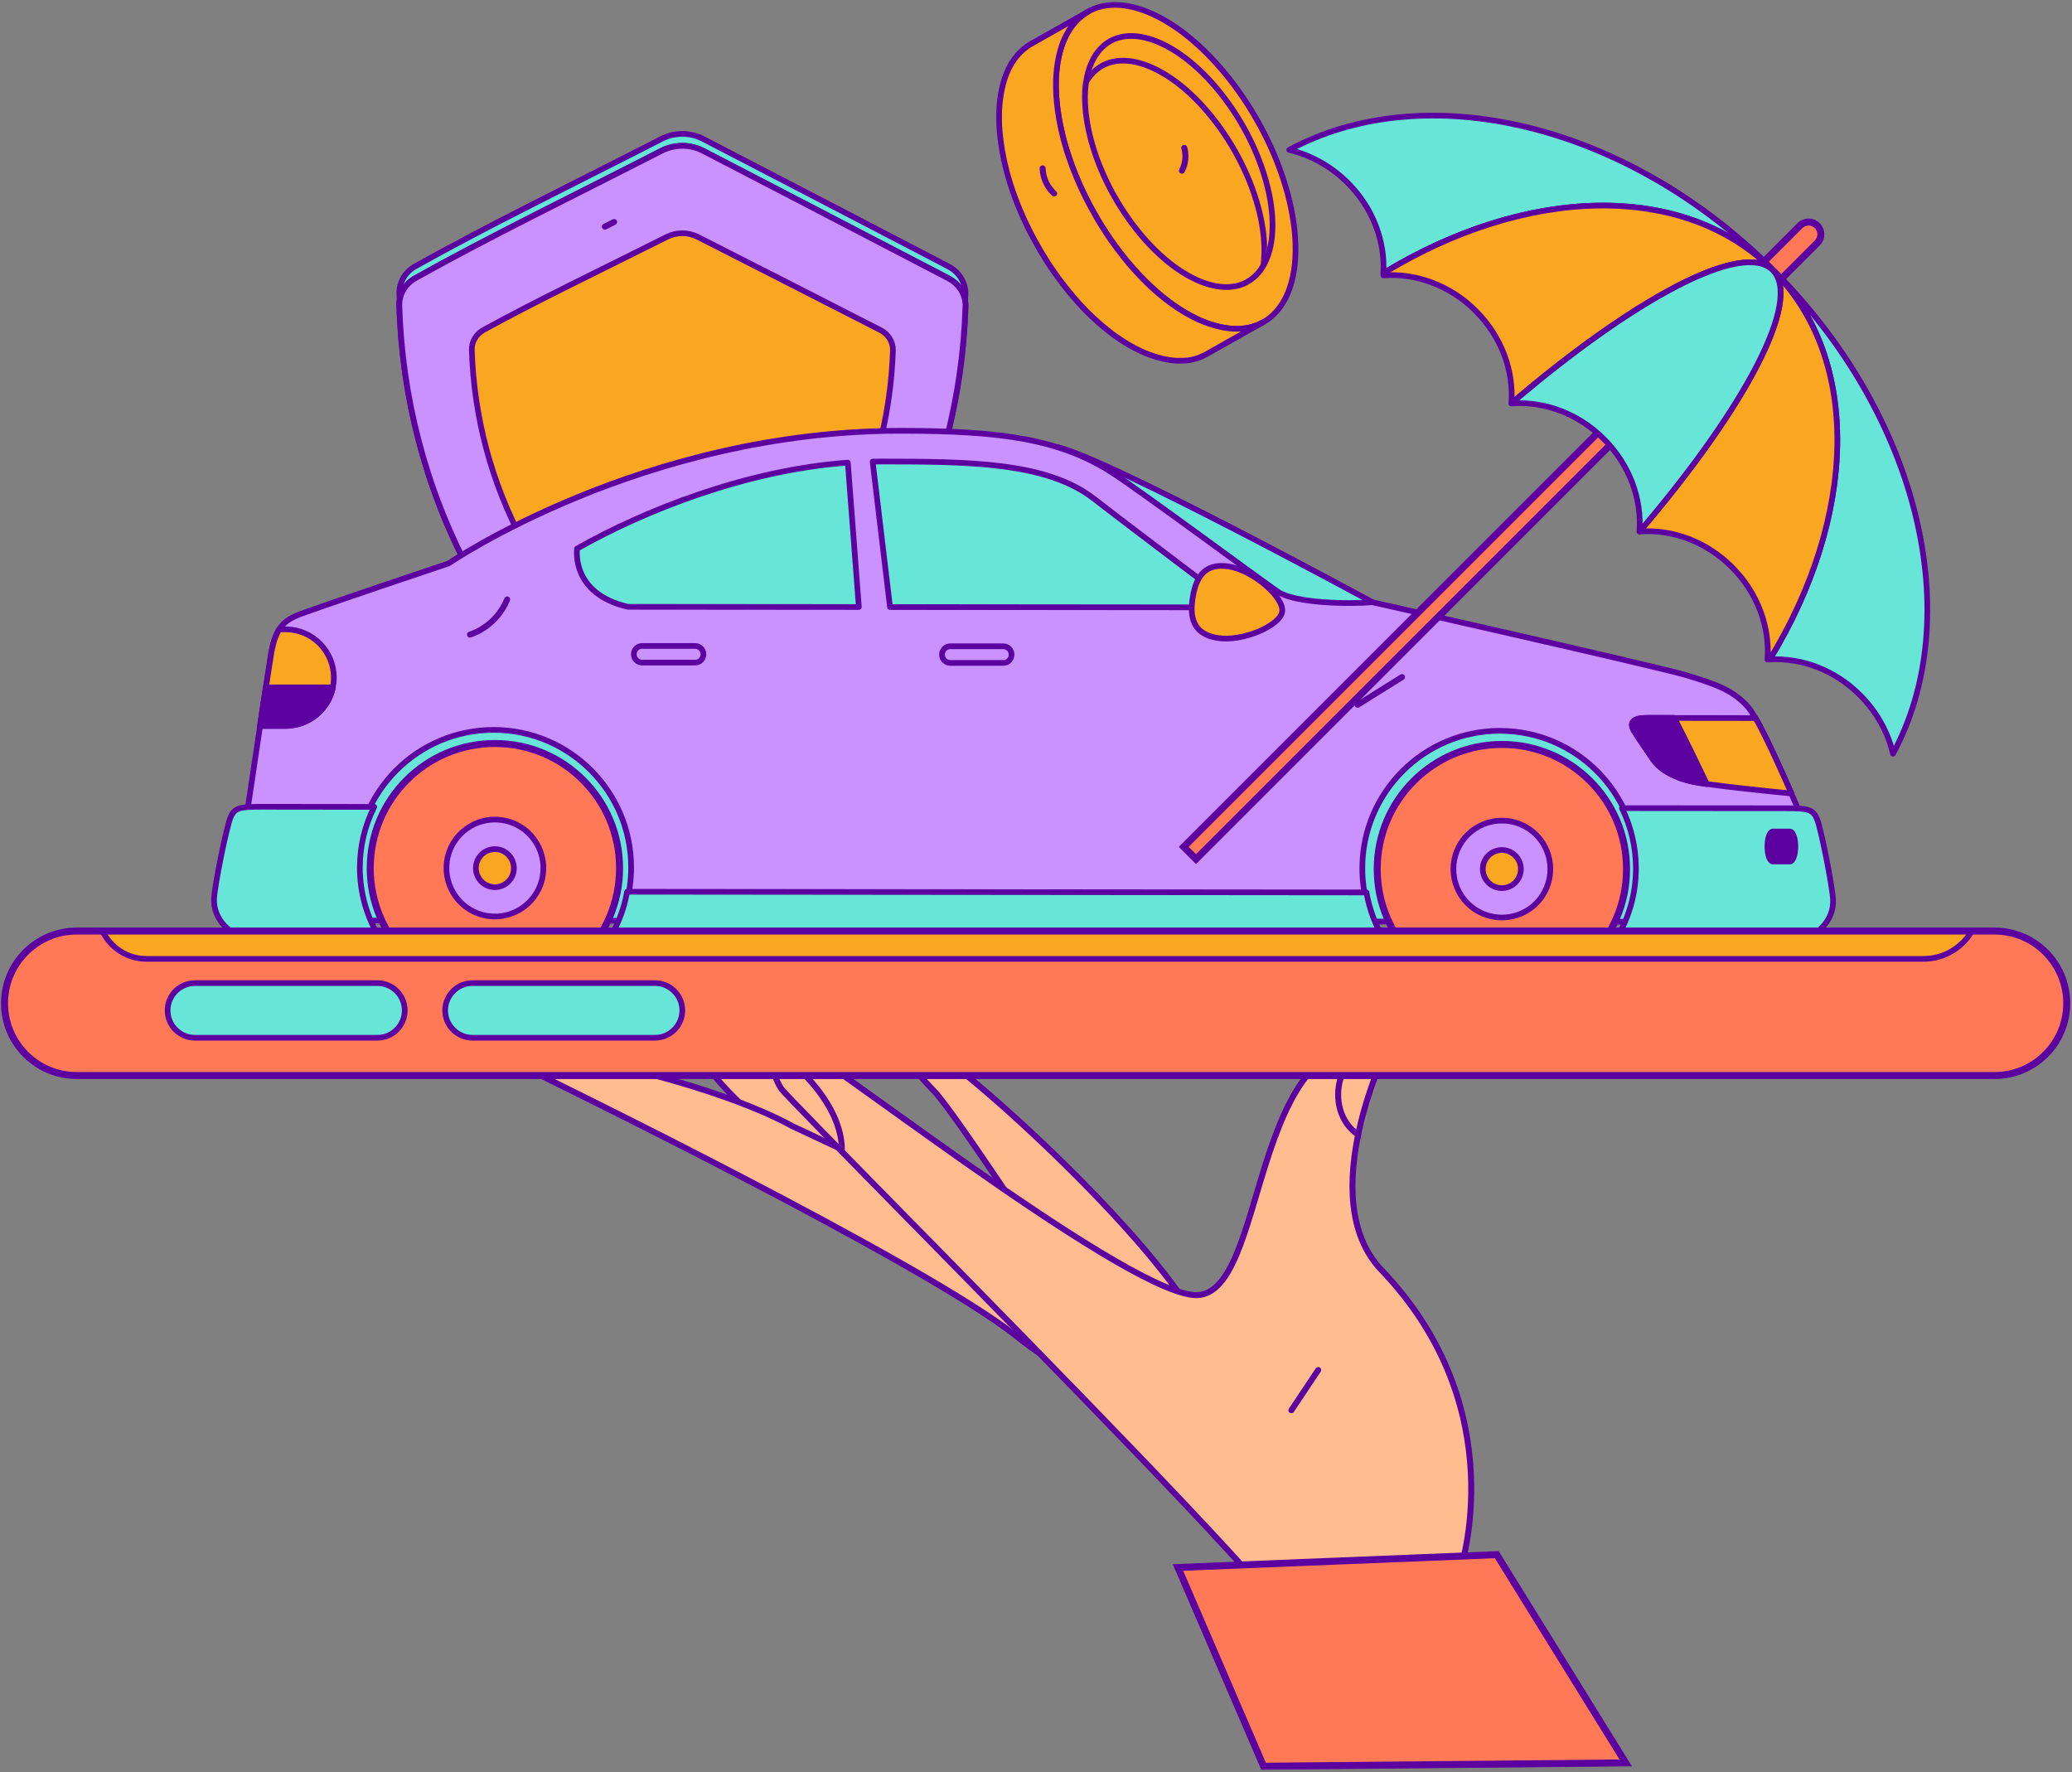
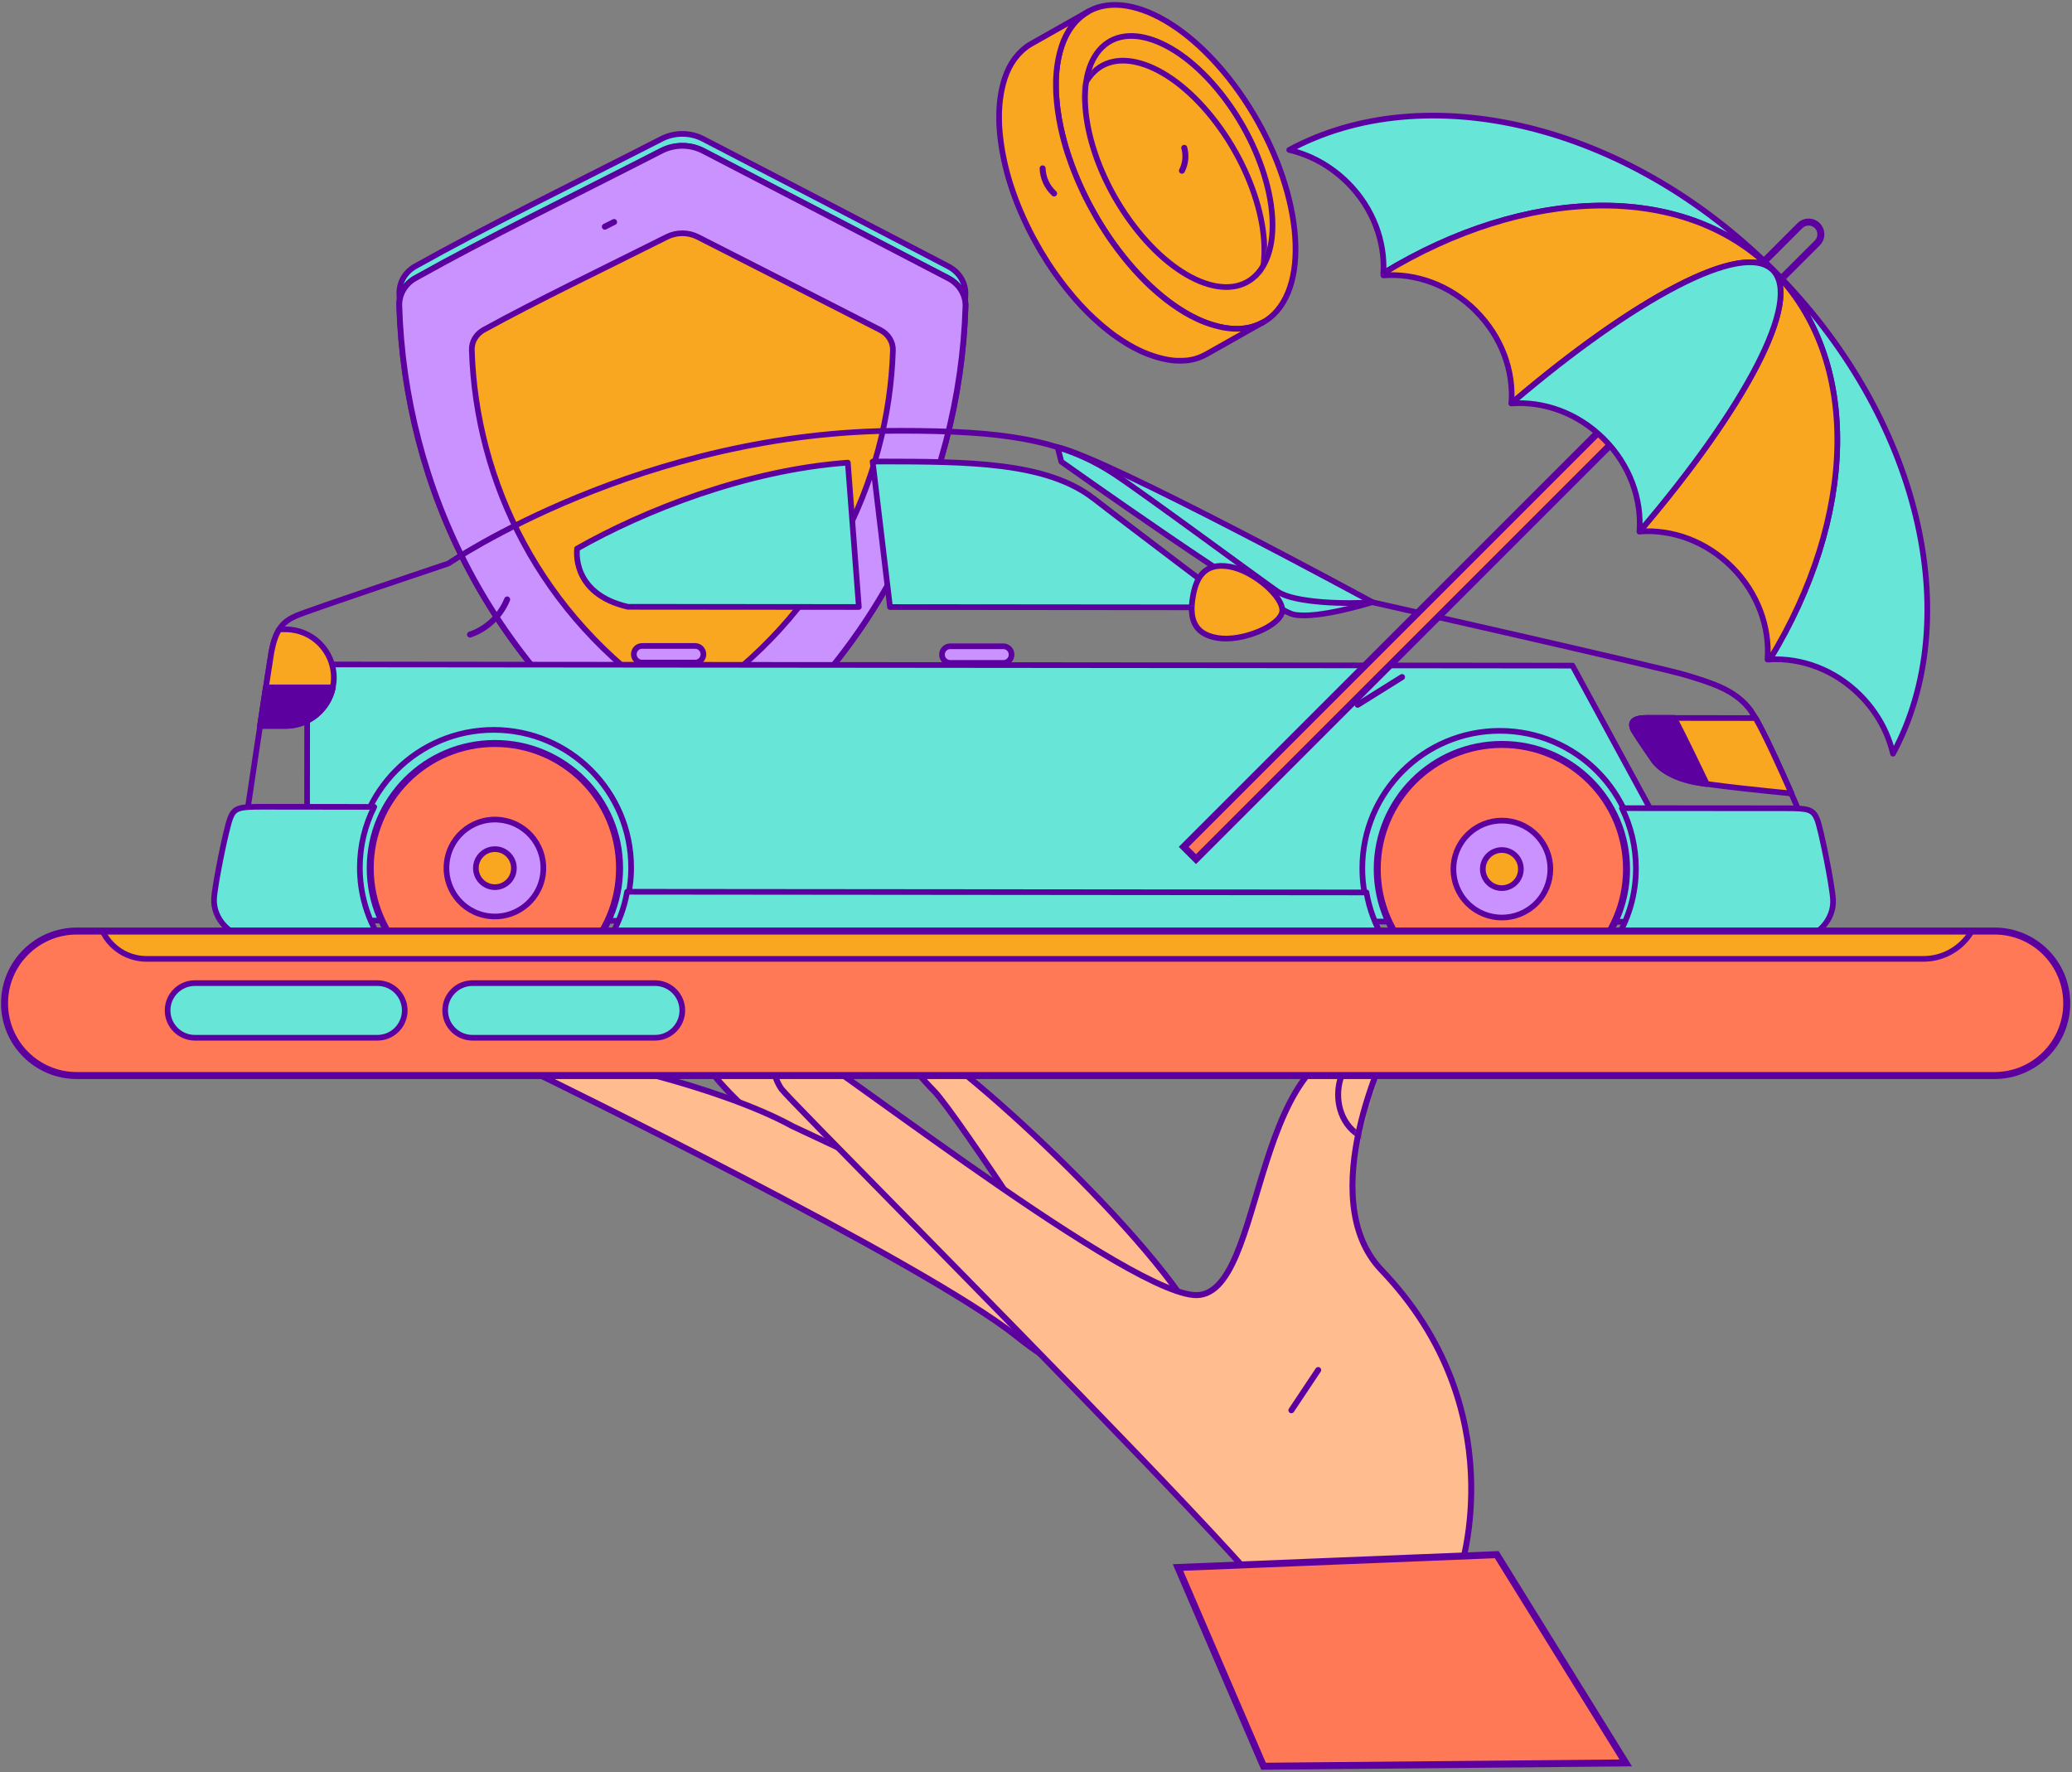
<svg xmlns="http://www.w3.org/2000/svg" width="463" height="396" viewBox="0 0 463 396" fill="none">
  <rect x="0" y="0" width="463" height="396" fill="#808080" stroke="none" />
  <g clip-path="url(#clip0_1180_9249)">
    <path d="M211.964 59.556C214.342 60.794 215.819 63.213 215.734 65.802C214.468 106.275 195.04 146.988 156.719 173.126C154.187 174.857 150.796 174.857 148.264 173.126C109.887 146.946 90.459 106.163 89.235 65.633C89.165 63.115 90.529 60.765 92.808 59.499C108.916 50.468 127.655 41.366 147.842 31.026C150.754 29.535 154.243 29.549 157.141 31.054C168.381 36.878 197.179 51.832 211.978 59.556H211.964Z" fill="#67E5D6" stroke="#5D00A0" stroke-width="1.266" stroke-linecap="round" stroke-linejoin="round" />
    <path d="M211.964 62.229C214.342 63.467 215.819 65.887 215.734 68.476C214.468 108.949 195.04 149.662 156.719 175.8C154.187 177.531 150.796 177.531 148.264 175.8C109.887 149.62 90.459 108.837 89.235 68.307C89.165 65.789 90.529 63.439 92.808 62.173C108.916 53.142 127.655 44.039 147.842 33.7C150.754 32.208 154.243 32.222 157.141 33.728C168.381 39.552 197.179 54.506 211.978 62.229H211.964Z" fill="white" />
    <path d="M211.964 62.229C214.342 63.467 215.819 65.887 215.734 68.476C214.468 108.949 195.04 149.662 156.719 175.8C154.187 177.531 150.796 177.531 148.264 175.8C109.887 149.62 90.459 108.837 89.235 68.307C89.165 65.789 90.529 63.439 92.808 62.173C108.916 53.142 127.655 44.039 147.842 33.7C150.754 32.208 154.243 32.222 157.141 33.728C168.381 39.552 197.179 54.506 211.978 62.229H211.964Z" stroke="#5D00A0" stroke-width="1.336" stroke-linecap="round" stroke-linejoin="round" />
    <path d="M211.964 62.229C214.342 63.467 215.819 65.887 215.734 68.476C214.468 108.949 195.04 149.662 156.719 175.8C154.187 177.531 150.796 177.531 148.264 175.8C109.887 149.62 90.459 108.837 89.235 68.307C89.165 65.789 90.529 63.439 92.808 62.173C108.916 53.142 127.655 44.039 147.842 33.7C150.754 32.208 154.243 32.222 157.141 33.728C168.381 39.552 197.179 54.506 211.978 62.229H211.964Z" fill="#C992FF" />
    <path d="M211.964 62.229C214.342 63.467 215.819 65.887 215.734 68.476C214.468 108.949 195.04 149.662 156.719 175.8C154.187 177.531 150.796 177.531 148.264 175.8C109.887 149.62 90.459 108.837 89.235 68.307C89.165 65.789 90.529 63.439 92.808 62.173C108.916 53.142 127.655 44.039 147.842 33.7C150.754 32.208 154.243 32.222 157.141 33.728C168.381 39.552 197.179 54.506 211.978 62.229H211.964Z" stroke="#5D00A0" stroke-width="1.266" stroke-linecap="round" stroke-linejoin="round" />
    <path d="M196.729 73.75C198.502 74.651 199.585 76.423 199.529 78.308C198.586 107.837 184.138 137.549 155.623 156.625C153.737 157.891 151.219 157.891 149.334 156.625C120.79 137.521 106.342 107.753 105.428 78.182C105.372 76.353 106.399 74.637 108.087 73.708C120.073 67.124 134 60.47 149.025 52.93C151.191 51.847 153.78 51.847 155.932 52.944C164.288 57.192 185.714 68.109 196.729 73.75Z" fill="#F9A621" />
    <path d="M196.729 73.75C198.502 74.651 199.585 76.423 199.529 78.308C198.586 107.837 184.138 137.549 155.623 156.625C153.737 157.891 151.219 157.891 149.334 156.625C120.79 137.521 106.342 107.753 105.428 78.182C105.372 76.353 106.399 74.637 108.087 73.708C120.073 67.124 134 60.47 149.025 52.93C151.191 51.847 153.78 51.847 155.932 52.944C164.288 57.192 185.714 68.109 196.729 73.75Z" stroke="#5D00A0" stroke-width="1.266" stroke-linecap="round" stroke-linejoin="round" />
    <path d="M139.809 130.557C140.54 131.851 141.637 132.934 142.946 133.652" stroke="#5D00A0" stroke-width="1.336" stroke-linecap="round" stroke-linejoin="round" />
    <path d="M135.154 50.65L137.222 49.609" stroke="#5D00A0" stroke-width="1.336" stroke-linecap="round" stroke-linejoin="round" />
    <path d="M382.478 205.991L68.594 205.695L68.65 148.467L351.374 148.734L382.478 205.991Z" fill="#67E5D6" stroke="#5D00A0" stroke-width="1.266" stroke-linecap="round" stroke-linejoin="round" />
    <path d="M306.666 134.553C306.666 134.553 247.397 102.337 236.34 99.932L237.156 103.167C237.156 103.167 283.763 136.255 289.123 137.324C294.483 138.408 306.666 134.553 306.666 134.553Z" fill="#67E5D6" stroke="#5D00A0" stroke-width="1.266" stroke-linecap="round" stroke-linejoin="round" />
-     <path d="M391.315 158.903C387.966 154.26 382.818 152.713 376.881 150.898C370.958 149.083 306.654 134.565 306.654 134.565C301.251 135.029 289.251 134.79 285.495 132.188C281.739 129.599 255.573 110.256 248.961 105.909C237.017 98.044 223.638 96.286 201.481 96.258C143.563 96.202 100.234 125.899 100.234 125.899C100.234 125.899 68.722 136.45 66.133 137.618C63.545 138.785 61.702 140.22 60.661 145.58C60.253 147.719 53.768 191.315 53.768 191.315L56.666 209.364L83.831 209.393C81.13 204.82 79.582 199.489 79.582 193.791C79.596 176.825 93.369 163.081 110.335 163.095C127.301 163.109 141.045 176.881 141.031 193.847C141.031 199.545 139.47 204.877 136.755 209.435L175.751 209.477L308.665 209.604C305.964 205.032 304.417 199.7 304.417 194.002C304.431 177.036 318.203 163.292 335.169 163.306C352.135 163.32 365.88 177.092 365.866 194.058C365.866 199.756 364.304 205.088 361.589 209.646H374.743L403.891 185.716C403.891 185.716 394.635 163.545 391.287 158.903H391.315Z" fill="#C992FF" />
    <path d="M391.315 158.903C387.966 154.26 382.818 152.713 376.881 150.898C370.958 149.083 306.654 134.565 306.654 134.565C301.251 135.029 289.251 134.79 285.495 132.188C281.739 129.599 255.573 110.256 248.961 105.909C237.017 98.044 223.638 96.286 201.481 96.258C143.563 96.202 100.234 125.899 100.234 125.899C100.234 125.899 68.722 136.45 66.133 137.618C63.545 138.785 61.702 140.22 60.661 145.58C60.253 147.719 53.768 191.315 53.768 191.315L56.666 209.364L83.831 209.393C81.13 204.82 79.582 199.489 79.582 193.791C79.596 176.825 93.369 163.081 110.335 163.095C127.301 163.109 141.045 176.881 141.031 193.847C141.031 199.545 139.47 204.877 136.755 209.435L175.751 209.477L308.665 209.604C305.964 205.031 304.417 199.7 304.417 194.002C304.431 177.036 318.203 163.292 335.169 163.306C352.135 163.32 365.88 177.092 365.866 194.058C365.866 199.756 364.304 205.088 361.589 209.646H374.743L403.891 185.716C403.891 185.716 394.635 163.545 391.287 158.903H391.315Z" stroke="#5D00A0" stroke-width="1.266" stroke-linecap="round" stroke-linejoin="round" />
    <path d="M406.03 183.058C405.144 180.835 404.019 180.61 399.109 180.61C395.93 180.61 376.051 180.582 362.434 180.582C364.431 184.648 365.557 189.22 365.557 194.059C365.557 199.757 363.981 205.088 361.252 209.646L401.768 209.689C405.791 209.689 409.857 205.693 409.604 201.037C409.435 197.872 406.931 185.281 406.044 183.058H406.03Z" fill="#67E5D6" />
    <path d="M406.03 183.058C405.144 180.835 404.019 180.61 399.109 180.61C395.93 180.61 376.051 180.582 362.434 180.582C364.431 184.648 365.557 189.22 365.557 194.059C365.557 199.757 363.981 205.088 361.252 209.646L401.768 209.689C405.791 209.689 409.857 205.693 409.604 201.037C409.435 197.872 406.931 185.281 406.044 183.058H406.03Z" stroke="#5D00A0" stroke-width="1.266" stroke-linecap="round" stroke-linejoin="round" />
-     <path d="M401.147 189.164C401.147 190.993 400.612 192.47 399.965 192.47H396.152C395.505 192.47 394.971 190.979 394.971 189.15C394.971 187.321 395.505 185.844 396.152 185.844H399.965C400.612 185.844 401.147 187.335 401.147 189.164Z" fill="#5D00A0" stroke="#5D00A0" stroke-width="1.336" stroke-linecap="round" stroke-linejoin="round" />
    <path d="M400.317 177.305C397.771 171.495 394.437 164.166 392.298 160.452C384.378 160.452 370.071 160.438 367.933 160.424C364.95 160.424 363.951 161.423 365.189 163.406C366.427 165.404 368.481 168.316 369.466 169.793C370.437 171.256 373.18 173.606 378.441 174.689C382.352 175.491 394.352 176.729 400.317 177.305Z" fill="#F9A621" stroke="#5D00A0" stroke-width="1.266" stroke-linecap="round" stroke-linejoin="round" />
    <path d="M374.084 160.438C371.045 160.438 368.71 160.438 367.95 160.438C364.968 160.438 363.969 161.436 365.207 163.42C366.445 165.418 368.499 168.33 369.484 169.807C370.454 171.27 373.198 173.619 378.459 174.702C379.176 174.843 380.175 175.012 381.357 175.181C379.401 171.087 376.391 164.855 374.098 160.452L374.084 160.438Z" fill="#5D00A0" stroke="#5D00A0" stroke-width="1.336" stroke-linecap="round" stroke-linejoin="round" />
    <path d="M63.81 162.195C69.761 162.195 74.601 157.384 74.601 151.419C74.601 145.468 69.789 140.629 63.825 140.629H62.404C61.686 141.768 61.109 143.316 60.673 145.581C60.519 146.425 59.407 153.684 58.127 162.195H63.796H63.81Z" fill="#F9A621" stroke="#5D00A0" stroke-width="1.266" stroke-linecap="round" stroke-linejoin="round" />
    <path d="M59.421 153.615C59.041 156.133 58.591 159.074 58.127 162.183H63.796C68.987 162.183 73.334 158.525 74.361 153.629H59.421V153.615Z" fill="#5D00A0" stroke="#5D00A0" stroke-width="1.336" stroke-linecap="round" stroke-linejoin="round" />
    <path d="M128.96 122.607C128.96 122.607 127.44 132.624 140.299 135.592L191.914 135.634L189.452 103.376C166.817 105.022 143.886 114.096 128.946 122.593L128.96 122.607ZM244.458 111.451C233.851 103.165 216.125 103.151 196.655 103.123C196.106 103.123 195.544 103.137 194.995 103.151L198.878 135.648L276.42 135.719C276.42 135.719 250.803 116.403 244.458 111.437V111.451Z" fill="#67E5D6" stroke="#5D00A0" stroke-width="1.266" stroke-linecap="round" stroke-linejoin="round" />
    <path d="M157.18 146.213C157.18 147.24 156.35 148.07 155.323 148.056H143.478C142.451 148.056 141.621 147.212 141.635 146.185C141.635 145.158 142.465 144.328 143.492 144.342H155.337C156.364 144.342 157.194 145.186 157.18 146.213Z" fill="#C992FF" stroke="#5D00A0" stroke-width="1.266" stroke-linecap="round" stroke-linejoin="round" />
    <path d="M226.041 146.285C226.041 147.312 225.211 148.142 224.184 148.128H212.339C211.312 148.128 210.482 147.284 210.496 146.257C210.496 145.23 211.326 144.4 212.353 144.414H224.198C225.225 144.414 226.055 145.258 226.041 146.285Z" fill="#C992FF" stroke="#5D00A0" stroke-width="1.266" stroke-linecap="round" stroke-linejoin="round" />
    <path d="M274.647 126.59C269.133 125.69 267.248 129.052 266.53 133.469C265.813 137.873 266.53 141.657 272.059 142.557C277.574 143.458 286 139.856 286.507 136.705C287.013 133.554 280.162 127.49 274.647 126.59Z" fill="#F9A621" />
    <path d="M274.647 126.59C269.133 125.69 267.248 129.052 266.53 133.469C265.813 137.873 266.53 141.657 272.059 142.557C277.574 143.458 286 139.856 286.507 136.705C287.013 133.554 280.162 127.49 274.647 126.59Z" stroke="#5D00A0" stroke-width="1.266" stroke-linecap="round" stroke-linejoin="round" />
    <path d="M110.589 221.844C125.973 221.844 138.444 209.373 138.444 193.989C138.444 178.606 125.973 166.135 110.589 166.135C95.205 166.135 82.734 178.606 82.734 193.989C82.734 209.373 95.205 221.844 110.589 221.844Z" fill="#FF7957" />
    <path d="M110.589 221.844C125.973 221.844 138.444 209.373 138.444 193.989C138.444 178.606 125.973 166.135 110.589 166.135C95.205 166.135 82.734 178.606 82.734 193.989C82.734 209.373 95.205 221.844 110.589 221.844Z" stroke="#5D00A0" stroke-width="1.562" stroke-miterlimit="10" />
    <path d="M121.101 196.584C122.548 190.779 119.016 184.9 113.211 183.453C107.406 182.006 101.527 185.538 100.08 191.343C98.632 197.148 102.165 203.027 107.97 204.474C113.774 205.921 119.653 202.389 121.101 196.584Z" fill="#C992FF" stroke="#5D00A0" stroke-width="1.266" stroke-linecap="round" stroke-linejoin="round" />
    <path d="M110.586 198.237C112.933 198.237 114.835 196.335 114.835 193.989C114.835 191.642 112.933 189.74 110.586 189.74C108.24 189.74 106.338 191.642 106.338 193.989C106.338 196.335 108.24 198.237 110.586 198.237Z" fill="#F9A621" stroke="#5D00A0" stroke-width="1.266" stroke-linecap="round" stroke-linejoin="round" />
    <path d="M335.605 222.055C350.988 222.055 363.459 209.584 363.459 194.2C363.459 178.817 350.988 166.346 335.605 166.346C320.221 166.346 307.75 178.817 307.75 194.2C307.75 209.584 320.221 222.055 335.605 222.055Z" fill="#FF7957" />
    <path d="M335.605 222.055C350.988 222.055 363.459 209.584 363.459 194.2C363.459 178.817 350.988 166.346 335.605 166.346C320.221 166.346 307.75 178.817 307.75 194.2C307.75 209.584 320.221 222.055 335.605 222.055Z" stroke="#5D00A0" stroke-width="1.562" stroke-miterlimit="10" />
    <path d="M343.264 201.857C347.494 197.627 347.494 190.768 343.264 186.538C339.034 182.307 332.175 182.307 327.945 186.538C323.714 190.768 323.714 197.627 327.945 201.857C332.175 206.087 339.034 206.087 343.264 201.857Z" fill="#C992FF" stroke="#5D00A0" stroke-width="1.266" stroke-linecap="round" stroke-linejoin="round" />
    <path d="M339.851 194.202C339.851 196.551 337.938 198.451 335.588 198.451C333.239 198.451 331.34 196.537 331.34 194.188C331.34 191.839 333.253 189.939 335.602 189.939C337.952 189.939 339.851 191.853 339.851 194.202Z" fill="#F9A621" stroke="#5D00A0" stroke-width="1.266" stroke-linecap="round" stroke-linejoin="round" />
    <path d="M80.414 193.835C80.414 188.982 81.568 184.395 83.622 180.302C72.269 180.302 60.902 180.273 58.538 180.273C53.53 180.273 52.391 180.484 51.49 182.721C50.576 184.944 48.016 197.577 47.833 200.756C47.565 205.441 51.687 209.465 55.781 209.465L84.761 209.493C81.99 204.892 80.4 199.547 80.414 193.821V193.835Z" fill="#67E5D6" stroke="#5D00A0" stroke-width="1.266" stroke-linecap="round" stroke-linejoin="round" />
    <path d="M305.359 199.418L140.131 199.264C140.131 199.264 140.103 199.39 140.089 199.461C139.948 200.248 139.779 201.036 139.568 201.81C139.568 201.838 139.554 201.88 139.54 201.923C139.315 202.753 139.062 203.568 138.766 204.356C138.738 204.455 138.696 204.539 138.654 204.638C138.414 205.299 138.133 205.946 137.852 206.579C137.767 206.776 137.669 206.959 137.584 207.156C137.317 207.733 137.022 208.295 136.712 208.844C136.628 208.999 136.543 209.153 136.459 209.308C136.403 209.393 136.361 209.491 136.318 209.575L175.526 209.618L309.143 209.744C307.301 206.621 305.992 203.146 305.345 199.447L305.359 199.418Z" fill="#67E5D6" stroke="#5D00A0" stroke-width="1.266" stroke-linecap="round" stroke-linejoin="round" />
    <path d="M113.329 133.947C111.866 137.591 108.757 140.545 105.029 141.797" stroke="#5D00A0" stroke-width="1.336" stroke-linecap="round" stroke-linejoin="round" />
    <path d="M313.293 151.293C309.987 153.361 306.681 155.429 303.375 157.483" stroke="#5D00A0" stroke-width="1.336" stroke-linecap="round" stroke-linejoin="round" />
    <path d="M239.355 6.072C246.558 -4.043 262.849 1.739 275.763 18.986C288.678 36.234 293.306 58.391 286.103 68.506C278.9 78.62 262.61 72.838 249.695 55.591C236.781 38.344 232.153 16.187 239.355 6.072Z" fill="#F9A621" />
    <path d="M239.355 6.072C246.558 -4.043 262.849 1.739 275.763 18.986C288.678 36.234 293.306 58.391 286.103 68.506C278.9 78.62 262.61 72.838 249.695 55.591C236.781 38.344 232.153 16.187 239.355 6.072Z" stroke="#5D00A0" stroke-width="1.266" stroke-linecap="round" stroke-linejoin="round" />
    <path d="M245.107 11.895C250.748 4.059 263.508 8.547 273.608 21.898C283.709 35.262 287.339 52.453 281.697 60.289C276.056 68.125 263.297 63.651 253.196 50.273C243.095 36.908 239.465 19.731 245.107 11.895Z" fill="#F9A621" />
    <mask id="mask0_1180_9249" style="mask-type:luminance" maskUnits="userSpaceOnUse" x="242" y="8" width="43" height="57">
      <path d="M245.109 11.895C250.75 4.059 263.51 8.547 273.61 21.898C283.711 35.262 287.341 52.453 281.699 60.289C276.058 68.125 263.298 63.651 253.198 50.273C243.097 36.908 239.467 19.731 245.109 11.895Z" fill="white" />
    </mask>
    <g mask="url(#mask0_1180_9249)">
      <path d="M243.278 17.409C248.92 9.573 261.679 14.061 271.78 27.411C281.881 40.776 285.511 57.967 279.869 65.803C274.228 73.639 261.468 69.165 251.368 55.786C241.267 42.422 237.637 25.245 243.278 17.409Z" fill="#F9A621" stroke="#5D00A0" stroke-width="1.266" stroke-linecap="round" stroke-linejoin="round" />
    </g>
    <path d="M245.107 11.895C250.748 4.059 263.508 8.547 273.608 21.898C283.709 35.262 287.339 52.453 281.697 60.289C276.056 68.125 263.297 63.651 253.196 50.273C243.095 36.908 239.465 19.731 245.107 11.895Z" stroke="#5D00A0" stroke-width="1.266" stroke-linecap="round" stroke-linejoin="round" />
    <path d="M265.056 80.562C265.196 80.548 265.337 80.534 265.464 80.52C265.633 80.492 265.787 80.463 265.956 80.435C266.083 80.407 266.223 80.393 266.35 80.365C266.519 80.337 266.674 80.281 266.828 80.252C266.955 80.224 267.082 80.196 267.194 80.154C267.363 80.112 267.532 80.041 267.686 79.985C267.799 79.943 267.912 79.915 268.01 79.873C268.193 79.802 268.376 79.732 268.545 79.648C268.629 79.605 268.713 79.577 268.812 79.535C269.079 79.408 269.332 79.282 269.586 79.141L282.275 71.981C282.022 72.121 281.768 72.262 281.501 72.374C281.417 72.417 281.318 72.445 281.234 72.487C281.051 72.571 280.882 72.642 280.699 72.712C280.587 72.754 280.474 72.782 280.362 72.825C280.193 72.881 280.038 72.937 279.869 72.993C279.743 73.022 279.63 73.05 279.504 73.092C279.335 73.134 279.18 73.176 279.011 73.204C278.885 73.233 278.744 73.247 278.617 73.275C278.448 73.303 278.294 73.331 278.125 73.359C277.984 73.373 277.858 73.387 277.717 73.401C277.548 73.415 277.393 73.444 277.225 73.444C277.084 73.444 276.943 73.444 276.802 73.458C276.634 73.458 276.465 73.458 276.31 73.458C276.169 73.458 276.015 73.458 275.874 73.458C275.705 73.458 275.536 73.458 275.368 73.444C275.213 73.444 275.072 73.415 274.917 73.401C274.749 73.387 274.58 73.373 274.397 73.345C274.242 73.331 274.087 73.303 273.933 73.275C273.764 73.247 273.581 73.219 273.412 73.19C273.257 73.162 273.103 73.134 272.934 73.092C272.765 73.05 272.582 73.022 272.413 72.979C272.259 72.937 272.09 72.895 271.935 72.853C271.752 72.811 271.583 72.768 271.4 72.712C271.246 72.67 271.077 72.614 270.908 72.571C270.725 72.515 270.542 72.459 270.373 72.403C270.205 72.346 270.05 72.29 269.881 72.234C269.698 72.163 269.515 72.107 269.332 72.037C269.164 71.966 268.995 71.91 268.826 71.84C268.643 71.769 268.46 71.685 268.277 71.615C268.108 71.544 267.94 71.46 267.771 71.39C267.602 71.305 267.433 71.235 267.264 71.15C266.955 70.996 266.645 70.841 266.336 70.686C266.223 70.63 266.125 70.574 266.012 70.517C265.604 70.292 265.182 70.053 264.76 69.814C264.676 69.758 264.577 69.701 264.479 69.645C264.155 69.448 263.818 69.237 263.494 69.026C263.354 68.942 263.213 68.843 263.072 68.745C262.777 68.548 262.495 68.351 262.2 68.154C262.045 68.041 261.905 67.943 261.75 67.831C261.525 67.676 261.314 67.507 261.089 67.338C260.92 67.212 260.765 67.099 260.596 66.972C260.371 66.789 260.146 66.607 259.907 66.424C259.752 66.297 259.597 66.171 259.443 66.044C259.203 65.847 258.95 65.636 258.711 65.425C258.57 65.298 258.43 65.186 258.289 65.059C257.98 64.792 257.684 64.51 257.375 64.243C257.29 64.173 257.22 64.103 257.135 64.032C256.756 63.68 256.362 63.301 255.982 62.921C255.883 62.822 255.771 62.71 255.672 62.597C255.391 62.316 255.124 62.035 254.842 61.753C254.702 61.598 254.561 61.458 254.42 61.303C254.181 61.05 253.942 60.797 253.717 60.543C253.562 60.374 253.407 60.206 253.253 60.023C253.028 59.77 252.803 59.516 252.592 59.263C252.451 59.108 252.324 58.94 252.184 58.785C251.874 58.419 251.565 58.053 251.269 57.673C251.143 57.519 251.016 57.364 250.903 57.209C250.481 56.689 250.073 56.154 249.665 55.605C249.215 55.014 248.779 54.41 248.357 53.805C248.216 53.608 248.09 53.411 247.949 53.214C247.668 52.792 247.372 52.384 247.105 51.948C246.978 51.765 246.866 51.582 246.753 51.399C246.219 50.569 245.684 49.725 245.192 48.881C245.164 48.825 245.135 48.782 245.107 48.726C244.629 47.896 244.165 47.066 243.715 46.236C243.63 46.095 243.56 45.955 243.475 45.8C243.025 44.956 242.603 44.112 242.195 43.268C242.111 43.099 242.041 42.93 241.956 42.761C241.548 41.903 241.154 41.031 240.788 40.173C240.76 40.102 240.732 40.018 240.69 39.948C240.338 39.118 240.015 38.288 239.691 37.458C239.635 37.317 239.579 37.176 239.536 37.05C239.227 36.206 238.931 35.347 238.65 34.503C238.594 34.335 238.538 34.166 238.481 33.997C238.214 33.139 237.961 32.295 237.736 31.451C237.708 31.352 237.694 31.268 237.665 31.169C237.454 30.367 237.257 29.566 237.089 28.778C237.06 28.651 237.032 28.511 237.004 28.37C236.878 27.737 236.751 27.118 236.638 26.499C236.638 26.456 236.638 26.414 236.624 26.372C236.526 25.795 236.441 25.219 236.357 24.656C236.329 24.459 236.315 24.262 236.287 24.065C236.23 23.657 236.188 23.235 236.146 22.827C236.118 22.602 236.104 22.391 236.09 22.18C236.062 21.786 236.033 21.392 236.005 21.012C236.005 20.787 235.977 20.576 235.977 20.351C235.977 20.112 235.977 19.887 235.963 19.648C235.963 19.38 235.963 19.113 235.963 18.846C235.963 18.621 235.963 18.396 235.963 18.156C235.963 17.903 235.963 17.636 235.991 17.383C235.991 17.158 236.019 16.933 236.033 16.707C236.048 16.454 236.062 16.201 236.09 15.962C236.104 15.737 236.132 15.526 236.16 15.315C236.188 15.062 236.216 14.822 236.259 14.569C236.287 14.372 236.315 14.189 236.343 14.006C236.385 13.753 236.427 13.514 236.47 13.275C236.498 13.092 236.54 12.909 236.582 12.726C236.638 12.487 236.695 12.248 236.751 12.009C236.793 11.84 236.835 11.671 236.878 11.502C236.948 11.263 237.018 11.024 237.089 10.785C237.131 10.63 237.187 10.475 237.229 10.321C237.3 10.095 237.398 9.87 237.468 9.659C237.525 9.491 237.595 9.336 237.651 9.167C237.75 8.942 237.848 8.731 237.947 8.506C238.017 8.365 238.073 8.21 238.144 8.07C238.256 7.831 238.397 7.605 238.524 7.38C238.594 7.268 238.65 7.155 238.706 7.043C238.903 6.705 239.114 6.396 239.339 6.086C239.522 5.833 239.705 5.622 239.888 5.383C240.001 5.242 240.127 5.087 240.24 4.947C240.409 4.75 240.606 4.567 240.788 4.398C240.915 4.285 241.028 4.159 241.154 4.046C241.365 3.863 241.576 3.695 241.801 3.526C241.914 3.441 242.012 3.343 242.125 3.273C242.463 3.033 242.8 2.808 243.152 2.611L230.463 9.772C230.111 9.969 229.759 10.194 229.436 10.433C229.323 10.518 229.225 10.602 229.112 10.686C228.887 10.855 228.676 11.024 228.465 11.221C228.338 11.334 228.226 11.46 228.099 11.573C227.916 11.755 227.733 11.924 227.551 12.121C227.424 12.262 227.311 12.417 227.199 12.557C227.058 12.726 226.917 12.881 226.791 13.05C226.735 13.12 226.692 13.19 226.636 13.261C226.411 13.57 226.2 13.894 226.003 14.217C225.933 14.33 225.876 14.443 225.82 14.555C225.694 14.78 225.567 15.005 225.44 15.244C225.37 15.385 225.314 15.54 225.243 15.681C225.145 15.892 225.046 16.117 224.948 16.342C224.878 16.496 224.821 16.665 224.765 16.834C224.695 17.017 224.61 17.2 224.554 17.397C224.554 17.425 224.54 17.467 224.526 17.495C224.47 17.65 224.427 17.805 224.385 17.945C224.315 18.185 224.23 18.424 224.174 18.663C224.132 18.832 224.09 19 224.048 19.169C223.991 19.409 223.935 19.648 223.879 19.887C223.837 20.07 223.808 20.253 223.766 20.436C223.724 20.675 223.682 20.928 223.64 21.167C223.611 21.35 223.583 21.547 223.555 21.744C223.541 21.87 223.513 21.983 223.499 22.11C223.485 22.236 223.471 22.363 223.457 22.475C223.429 22.686 223.415 22.911 223.386 23.122C223.358 23.376 223.344 23.615 223.33 23.868C223.316 24.093 223.302 24.304 223.288 24.529C223.288 24.782 223.274 25.05 223.26 25.303C223.26 25.528 223.26 25.753 223.26 25.992C223.26 26.26 223.26 26.527 223.26 26.794C223.26 27.019 223.26 27.258 223.274 27.498C223.274 27.582 223.274 27.666 223.274 27.765C223.274 27.892 223.288 28.032 223.302 28.159C223.316 28.539 223.344 28.933 223.386 29.326C223.4 29.537 223.429 29.762 223.443 29.974C223.485 30.381 223.527 30.79 223.583 31.212C223.611 31.409 223.626 31.605 223.654 31.802C223.738 32.365 223.822 32.942 223.921 33.519C223.921 33.561 223.921 33.603 223.935 33.645C224.048 34.264 224.174 34.897 224.301 35.516C224.301 35.559 224.315 35.615 224.329 35.657C224.343 35.741 224.371 35.826 224.385 35.91C224.554 36.698 224.751 37.5 224.962 38.316C224.99 38.414 225.004 38.499 225.032 38.597C225.257 39.441 225.511 40.285 225.778 41.144C225.834 41.312 225.89 41.481 225.947 41.65C226.214 42.494 226.509 43.338 226.833 44.196C226.889 44.337 226.931 44.464 226.988 44.604C227.297 45.434 227.635 46.264 227.987 47.094C228.015 47.165 228.043 47.249 228.085 47.319C228.451 48.192 228.845 49.05 229.253 49.908C229.337 50.077 229.407 50.245 229.492 50.414C229.9 51.258 230.322 52.102 230.772 52.947C230.842 53.087 230.927 53.242 231.011 53.383C231.461 54.213 231.926 55.043 232.404 55.873C232.432 55.929 232.46 55.971 232.488 56.027C232.995 56.871 233.515 57.716 234.05 58.546C234.106 58.644 234.162 58.728 234.219 58.827C234.275 58.925 234.345 59.01 234.402 59.094C234.683 59.516 234.964 59.938 235.246 60.346C235.386 60.543 235.513 60.74 235.654 60.937C236.076 61.542 236.512 62.147 236.962 62.738C237.37 63.286 237.778 63.807 238.2 64.342C238.327 64.496 238.453 64.651 238.58 64.806C238.889 65.186 239.185 65.552 239.494 65.917C239.579 66.016 239.649 66.1 239.719 66.199C239.776 66.269 239.846 66.339 239.902 66.41C240.127 66.663 240.338 66.916 240.563 67.169C240.718 67.338 240.873 67.521 241.028 67.69C241.267 67.943 241.492 68.196 241.731 68.45C241.872 68.604 242.012 68.759 242.167 68.914C242.434 69.195 242.716 69.476 242.983 69.744C243.096 69.856 243.194 69.969 243.307 70.067C243.686 70.447 244.066 70.813 244.46 71.165C244.46 71.165 244.46 71.165 244.474 71.179C244.559 71.249 244.629 71.319 244.713 71.39C245.009 71.657 245.304 71.924 245.6 72.192C245.74 72.318 245.881 72.431 246.022 72.557C246.261 72.768 246.5 72.979 246.753 73.176C246.908 73.303 247.063 73.43 247.232 73.556C247.457 73.739 247.682 73.922 247.907 74.105C248.076 74.231 248.23 74.358 248.399 74.485C248.624 74.653 248.835 74.822 249.06 74.977C249.131 75.019 249.187 75.076 249.257 75.118C249.342 75.174 249.426 75.23 249.511 75.287C249.806 75.498 250.087 75.695 250.383 75.877C250.524 75.976 250.664 76.06 250.805 76.159C251.143 76.37 251.466 76.581 251.804 76.778C251.888 76.834 251.987 76.89 252.071 76.947C252.493 77.2 252.901 77.425 253.323 77.65C253.436 77.706 253.534 77.763 253.647 77.819C253.956 77.988 254.266 78.142 254.575 78.283C254.631 78.311 254.702 78.339 254.758 78.367C254.871 78.424 254.983 78.466 255.082 78.522C255.25 78.606 255.419 78.677 255.588 78.747C255.771 78.832 255.954 78.902 256.137 78.972C256.305 79.043 256.474 79.113 256.643 79.169C256.826 79.24 257.009 79.31 257.192 79.366C257.361 79.422 257.529 79.493 257.684 79.535C257.867 79.591 258.036 79.648 258.219 79.704C258.388 79.76 258.542 79.802 258.711 79.859C258.894 79.915 259.063 79.957 259.246 79.999C259.4 80.041 259.569 80.084 259.724 80.126C259.907 80.168 260.076 80.196 260.244 80.238C260.399 80.267 260.554 80.309 260.723 80.337C260.892 80.365 261.074 80.393 261.243 80.421C261.398 80.449 261.553 80.463 261.708 80.492C261.876 80.506 262.045 80.52 262.214 80.548C262.369 80.548 262.523 80.576 262.664 80.59C262.833 80.59 263.002 80.59 263.171 80.604C263.311 80.604 263.466 80.604 263.607 80.604C263.776 80.604 263.944 80.604 264.113 80.604C264.254 80.604 264.395 80.604 264.535 80.59C264.704 80.59 264.859 80.562 265.028 80.548L265.056 80.562Z" fill="#F9A621" />
    <path d="M265.056 80.562C265.196 80.548 265.337 80.534 265.464 80.52C265.633 80.492 265.787 80.463 265.956 80.435C266.083 80.407 266.223 80.393 266.35 80.365C266.519 80.337 266.674 80.281 266.828 80.252C266.955 80.224 267.082 80.196 267.194 80.154C267.363 80.112 267.532 80.041 267.686 79.985C267.799 79.943 267.912 79.915 268.01 79.873C268.193 79.802 268.376 79.732 268.545 79.648C268.629 79.605 268.713 79.577 268.812 79.535C269.079 79.408 269.332 79.282 269.586 79.141L282.275 71.981C282.022 72.121 281.768 72.262 281.501 72.374C281.417 72.417 281.318 72.445 281.234 72.487C281.051 72.571 280.882 72.642 280.699 72.712C280.587 72.754 280.474 72.782 280.362 72.825C280.193 72.881 280.038 72.937 279.869 72.993C279.743 73.022 279.63 73.05 279.504 73.092C279.335 73.134 279.18 73.176 279.011 73.204C278.885 73.233 278.744 73.247 278.617 73.275C278.448 73.303 278.294 73.331 278.125 73.359C277.984 73.373 277.858 73.387 277.717 73.401C277.548 73.415 277.393 73.444 277.225 73.444C277.084 73.444 276.943 73.444 276.802 73.458C276.634 73.458 276.465 73.458 276.31 73.458C276.169 73.458 276.015 73.458 275.874 73.458C275.705 73.458 275.536 73.458 275.368 73.444C275.213 73.444 275.072 73.415 274.917 73.401C274.749 73.387 274.58 73.373 274.397 73.345C274.242 73.331 274.087 73.303 273.933 73.275C273.764 73.247 273.581 73.219 273.412 73.19C273.257 73.162 273.103 73.134 272.934 73.092C272.765 73.05 272.582 73.022 272.413 72.979C272.259 72.937 272.09 72.895 271.935 72.853C271.752 72.811 271.583 72.768 271.4 72.712C271.246 72.67 271.077 72.614 270.908 72.571C270.725 72.515 270.542 72.459 270.373 72.403C270.205 72.346 270.05 72.29 269.881 72.234C269.698 72.163 269.515 72.107 269.332 72.037C269.164 71.966 268.995 71.91 268.826 71.84C268.643 71.769 268.46 71.685 268.277 71.615C268.108 71.544 267.94 71.46 267.771 71.39C267.602 71.305 267.433 71.235 267.264 71.15C266.955 70.996 266.645 70.841 266.336 70.686C266.223 70.63 266.125 70.574 266.012 70.517C265.604 70.292 265.182 70.053 264.76 69.814C264.676 69.758 264.577 69.701 264.479 69.645C264.155 69.448 263.818 69.237 263.494 69.026C263.354 68.942 263.213 68.843 263.072 68.745C262.777 68.548 262.495 68.351 262.2 68.154C262.045 68.041 261.905 67.943 261.75 67.831C261.525 67.676 261.314 67.507 261.089 67.338C260.92 67.212 260.765 67.099 260.596 66.972C260.371 66.789 260.146 66.607 259.907 66.424C259.752 66.297 259.597 66.171 259.443 66.044C259.203 65.847 258.95 65.636 258.711 65.425C258.57 65.298 258.43 65.186 258.289 65.059C257.98 64.792 257.684 64.51 257.375 64.243C257.29 64.173 257.22 64.103 257.135 64.032C256.756 63.68 256.362 63.301 255.982 62.921C255.883 62.822 255.771 62.71 255.672 62.597C255.391 62.316 255.124 62.035 254.842 61.753C254.702 61.598 254.561 61.458 254.42 61.303C254.181 61.05 253.942 60.797 253.717 60.543C253.562 60.374 253.407 60.206 253.253 60.023C253.028 59.77 252.803 59.516 252.592 59.263C252.451 59.108 252.324 58.94 252.184 58.785C251.874 58.419 251.565 58.053 251.269 57.673C251.143 57.519 251.016 57.364 250.903 57.209C250.481 56.689 250.073 56.154 249.665 55.605C249.215 55.014 248.779 54.41 248.357 53.805C248.216 53.608 248.09 53.411 247.949 53.214C247.668 52.792 247.372 52.384 247.105 51.948C246.978 51.765 246.866 51.582 246.753 51.399C246.219 50.569 245.684 49.725 245.192 48.881C245.164 48.825 245.135 48.782 245.107 48.726C244.629 47.896 244.165 47.066 243.715 46.236C243.63 46.095 243.56 45.955 243.475 45.8C243.025 44.956 242.603 44.112 242.195 43.268C242.111 43.099 242.041 42.93 241.956 42.761C241.548 41.903 241.154 41.031 240.788 40.173C240.76 40.102 240.732 40.018 240.69 39.948C240.338 39.118 240.015 38.288 239.691 37.458C239.635 37.317 239.579 37.176 239.536 37.05C239.227 36.206 238.931 35.347 238.65 34.503C238.594 34.335 238.538 34.166 238.481 33.997C238.214 33.139 237.961 32.295 237.736 31.451C237.708 31.352 237.694 31.268 237.665 31.169C237.454 30.367 237.257 29.566 237.089 28.778C237.06 28.651 237.032 28.511 237.004 28.37C236.878 27.737 236.751 27.118 236.638 26.499C236.638 26.456 236.638 26.414 236.624 26.372C236.526 25.795 236.441 25.219 236.357 24.656C236.329 24.459 236.315 24.262 236.287 24.065C236.23 23.657 236.188 23.235 236.146 22.827C236.118 22.602 236.104 22.391 236.09 22.18C236.062 21.786 236.033 21.392 236.005 21.012C236.005 20.787 235.977 20.576 235.977 20.351C235.977 20.112 235.977 19.887 235.963 19.648C235.963 19.38 235.963 19.113 235.963 18.846C235.963 18.621 235.963 18.396 235.963 18.156C235.963 17.903 235.963 17.636 235.991 17.383C235.991 17.158 236.019 16.933 236.033 16.707C236.048 16.454 236.062 16.201 236.09 15.962C236.104 15.737 236.132 15.526 236.16 15.315C236.188 15.062 236.216 14.822 236.259 14.569C236.287 14.372 236.315 14.189 236.343 14.006C236.385 13.753 236.427 13.514 236.47 13.275C236.498 13.092 236.54 12.909 236.582 12.726C236.638 12.487 236.695 12.248 236.751 12.009C236.793 11.84 236.835 11.671 236.878 11.502C236.948 11.263 237.018 11.024 237.089 10.785C237.131 10.63 237.187 10.475 237.229 10.321C237.3 10.095 237.398 9.87 237.468 9.659C237.525 9.491 237.595 9.336 237.651 9.167C237.75 8.942 237.848 8.731 237.947 8.506C238.017 8.365 238.073 8.21 238.144 8.07C238.256 7.831 238.397 7.605 238.524 7.38C238.594 7.268 238.65 7.155 238.706 7.043C238.903 6.705 239.114 6.396 239.339 6.086C239.522 5.833 239.705 5.622 239.888 5.383C240.001 5.242 240.127 5.087 240.24 4.947C240.409 4.75 240.606 4.567 240.788 4.398C240.915 4.285 241.028 4.159 241.154 4.046C241.365 3.863 241.576 3.695 241.801 3.526C241.914 3.441 242.012 3.343 242.125 3.273C242.463 3.033 242.8 2.808 243.152 2.611L230.463 9.772C230.111 9.969 229.759 10.194 229.436 10.433C229.323 10.518 229.225 10.602 229.112 10.686C228.887 10.855 228.676 11.024 228.465 11.221C228.338 11.334 228.226 11.46 228.099 11.573C227.916 11.755 227.733 11.924 227.551 12.121C227.424 12.262 227.311 12.417 227.199 12.557C227.058 12.726 226.917 12.881 226.791 13.05C226.735 13.12 226.692 13.19 226.636 13.261C226.411 13.57 226.2 13.894 226.003 14.217C225.933 14.33 225.876 14.443 225.82 14.555C225.694 14.78 225.567 15.005 225.44 15.244C225.37 15.385 225.314 15.54 225.243 15.681C225.145 15.892 225.046 16.117 224.948 16.342C224.878 16.496 224.821 16.665 224.765 16.834C224.695 17.017 224.61 17.2 224.554 17.397C224.554 17.425 224.54 17.467 224.526 17.495C224.47 17.65 224.427 17.805 224.385 17.945C224.315 18.185 224.23 18.424 224.174 18.663C224.132 18.832 224.09 19 224.048 19.169C223.991 19.409 223.935 19.648 223.879 19.887C223.837 20.07 223.808 20.253 223.766 20.436C223.724 20.675 223.682 20.928 223.64 21.167C223.611 21.35 223.583 21.547 223.555 21.744C223.541 21.87 223.513 21.983 223.499 22.11C223.485 22.236 223.471 22.363 223.457 22.475C223.429 22.686 223.415 22.911 223.386 23.122C223.358 23.376 223.344 23.615 223.33 23.868C223.316 24.093 223.302 24.304 223.288 24.529C223.288 24.782 223.274 25.05 223.26 25.303C223.26 25.528 223.26 25.753 223.26 25.992C223.26 26.26 223.26 26.527 223.26 26.794C223.26 27.019 223.26 27.258 223.274 27.498C223.274 27.582 223.274 27.666 223.274 27.765C223.274 27.892 223.288 28.032 223.302 28.159C223.316 28.539 223.344 28.933 223.386 29.326C223.4 29.537 223.429 29.762 223.443 29.974C223.485 30.381 223.527 30.79 223.583 31.212C223.611 31.409 223.626 31.605 223.654 31.802C223.738 32.365 223.822 32.942 223.921 33.519C223.921 33.561 223.921 33.603 223.935 33.645C224.048 34.264 224.174 34.897 224.301 35.516C224.301 35.559 224.315 35.615 224.329 35.657C224.343 35.741 224.371 35.826 224.385 35.91C224.554 36.698 224.751 37.5 224.962 38.316C224.99 38.414 225.004 38.499 225.032 38.597C225.257 39.441 225.511 40.285 225.778 41.144C225.834 41.312 225.89 41.481 225.947 41.65C226.214 42.494 226.509 43.338 226.833 44.196C226.889 44.337 226.931 44.464 226.988 44.604C227.297 45.434 227.635 46.264 227.987 47.094C228.015 47.165 228.043 47.249 228.085 47.319C228.451 48.192 228.845 49.05 229.253 49.908C229.337 50.077 229.407 50.245 229.492 50.414C229.9 51.258 230.322 52.102 230.772 52.947C230.842 53.087 230.927 53.242 231.011 53.383C231.461 54.213 231.926 55.043 232.404 55.873C232.432 55.929 232.46 55.971 232.488 56.027C232.995 56.871 233.515 57.716 234.05 58.546C234.106 58.644 234.162 58.728 234.219 58.827C234.275 58.925 234.345 59.01 234.402 59.094C234.683 59.516 234.964 59.938 235.246 60.346C235.386 60.543 235.513 60.74 235.654 60.937C236.076 61.542 236.512 62.147 236.962 62.738C237.37 63.286 237.778 63.807 238.2 64.342C238.327 64.496 238.453 64.651 238.58 64.806C238.889 65.186 239.185 65.552 239.494 65.917C239.579 66.016 239.649 66.1 239.719 66.199C239.776 66.269 239.846 66.339 239.902 66.41C240.127 66.663 240.338 66.916 240.563 67.169C240.718 67.338 240.873 67.521 241.028 67.69C241.267 67.943 241.492 68.196 241.731 68.45C241.872 68.604 242.012 68.759 242.167 68.914C242.434 69.195 242.716 69.476 242.983 69.744C243.096 69.856 243.194 69.969 243.307 70.067C243.686 70.447 244.066 70.813 244.46 71.165C244.46 71.165 244.46 71.165 244.474 71.179C244.559 71.249 244.629 71.319 244.713 71.39C245.009 71.657 245.304 71.924 245.6 72.192C245.74 72.318 245.881 72.431 246.022 72.557C246.261 72.768 246.5 72.979 246.753 73.176C246.908 73.303 247.063 73.43 247.232 73.556C247.457 73.739 247.682 73.922 247.907 74.105C248.076 74.231 248.23 74.358 248.399 74.485C248.624 74.653 248.835 74.822 249.06 74.977C249.131 75.019 249.187 75.076 249.257 75.118C249.342 75.174 249.426 75.23 249.511 75.287C249.806 75.498 250.087 75.695 250.383 75.877C250.524 75.976 250.664 76.06 250.805 76.159C251.143 76.37 251.466 76.581 251.804 76.778C251.888 76.834 251.987 76.89 252.071 76.947C252.493 77.2 252.901 77.425 253.323 77.65C253.436 77.706 253.534 77.763 253.647 77.819C253.956 77.988 254.266 78.142 254.575 78.283C254.631 78.311 254.702 78.339 254.758 78.367C254.871 78.424 254.983 78.466 255.082 78.522C255.25 78.606 255.419 78.677 255.588 78.747C255.771 78.832 255.954 78.902 256.137 78.972C256.305 79.043 256.474 79.113 256.643 79.169C256.826 79.24 257.009 79.31 257.192 79.366C257.361 79.422 257.529 79.493 257.684 79.535C257.867 79.591 258.036 79.648 258.219 79.704C258.388 79.76 258.542 79.802 258.711 79.859C258.894 79.915 259.063 79.957 259.246 79.999C259.4 80.041 259.569 80.084 259.724 80.126C259.907 80.168 260.076 80.196 260.244 80.238C260.399 80.267 260.554 80.309 260.723 80.337C260.892 80.365 261.074 80.393 261.243 80.421C261.398 80.45 261.553 80.463 261.708 80.492C261.876 80.506 262.045 80.52 262.214 80.548C262.369 80.548 262.523 80.576 262.664 80.59C262.833 80.59 263.002 80.59 263.171 80.604C263.311 80.604 263.466 80.604 263.607 80.604C263.776 80.604 263.944 80.604 264.113 80.604C264.254 80.604 264.395 80.604 264.535 80.59C264.704 80.59 264.859 80.562 265.028 80.548L265.056 80.562Z" stroke="#5D00A0" stroke-width="1.266" stroke-linecap="round" stroke-linejoin="round" />
    <path d="M264.632 33.039C265.11 34.727 264.913 36.584 264.111 38.146" stroke="#5D00A0" stroke-width="1.336" stroke-linecap="round" stroke-linejoin="round" />
    <path d="M232.98 37.625C233.037 39.735 233.993 41.817 235.555 43.238" stroke="#5D00A0" stroke-width="1.336" stroke-linecap="round" stroke-linejoin="round" />
    <path d="M227.946 273.04C201.71 256.735 164.317 228.445 157.803 231.033C143.693 236.646 217.466 287.235 217.466 287.235L227.946 273.04Z" fill="#FFBD8F" />
    <path d="M227.946 273.04C201.71 256.735 164.317 228.445 157.803 231.033C143.693 236.646 217.466 287.235 217.466 287.235L227.946 273.04Z" stroke="#5D00A0" stroke-width="1.336" stroke-linecap="round" stroke-linejoin="round" />
    <path d="M267.997 296.124C256.067 273.938 209.01 232.128 204.325 232.522C199.641 232.916 203.313 238.29 208.644 243.706C213.976 249.123 245.404 297.699 245.404 297.699L267.997 296.124Z" fill="#FFBD8F" />
    <path d="M267.997 296.124C256.067 273.938 209.01 232.128 204.325 232.522C199.641 232.916 203.313 238.29 208.644 243.706C213.976 249.123 245.404 297.699 245.404 297.699L267.997 296.124Z" stroke="#5D00A0" stroke-width="1.336" stroke-linecap="round" stroke-linejoin="round" />
    <path d="M176.864 251.528C160.643 242.721 130.214 235.912 126.894 236.644C123.574 237.375 119.973 239.908 119.973 239.908C119.973 239.908 206.575 282.069 227.241 298.669C259.443 324.512 277.52 298.754 277.52 298.754L176.849 251.542L176.864 251.528Z" fill="#FFBD8F" />
    <path d="M176.864 251.528C160.643 242.721 130.214 235.912 126.894 236.644C123.574 237.375 119.973 239.908 119.973 239.908C119.973 239.908 206.575 282.069 227.241 298.669C259.443 324.512 277.52 298.754 277.52 298.754L176.849 251.542L176.864 251.528Z" stroke="#5D00A0" stroke-width="1.336" stroke-linecap="round" stroke-linejoin="round" />
    <path d="M203.877 273.375C234.855 304.916 280.013 350.989 285.303 359.148C293.336 371.556 326.269 350.904 326.269 350.904C326.269 350.904 338.508 314.946 308.712 283.814C293.209 267.622 310.33 233.366 310.33 233.366C278.353 227.458 283.826 291.031 266.649 289.371C249.472 287.711 179.048 231.706 175.01 231.58C170.987 231.453 172.168 239.95 174.63 243.34C175.474 244.494 187.756 256.972 203.863 273.375" fill="#FFBD8F" />
    <mask id="mask1_1180_9249" style="mask-type:luminance" maskUnits="userSpaceOnUse" x="172" y="231" width="157" height="133">
      <path d="M203.879 273.375C234.857 304.916 280.015 350.989 285.305 359.148C293.338 371.556 326.271 350.904 326.271 350.904C326.271 350.904 338.51 314.946 308.714 283.814C293.211 267.622 310.332 233.366 310.332 233.366C278.355 227.458 283.828 291.031 266.651 289.371C249.474 287.711 179.049 231.706 175.012 231.58C170.989 231.453 172.17 239.95 174.632 243.34C175.476 244.494 187.758 256.972 203.865 273.375" fill="white" />
    </mask>
    <g mask="url(#mask1_1180_9249)">
      <path d="M309.46 255.298C296.686 254.89 296.236 238.557 304.817 234.717C313.413 230.876 312.864 252.105 312.864 252.105L309.46 255.312V255.298Z" fill="#FFBD8F" stroke="#5D00A0" stroke-width="1.336" stroke-linecap="round" stroke-linejoin="round" />
      <path d="M168.201 231.355C182.241 239.262 190.232 251.529 187.615 260.265C184.998 269.015 169.045 251.937 169.045 251.937" fill="#FFBD8F" />
-       <path d="M168.201 231.355C182.241 239.262 190.232 251.529 187.615 260.265C184.998 269.015 169.045 251.937 169.045 251.937" stroke="#5D00A0" stroke-width="1.336" stroke-linecap="round" stroke-linejoin="round" />
    </g>
    <path d="M203.877 273.376C234.855 304.916 280.013 350.989 285.303 359.148C293.336 371.556 326.269 350.904 326.269 350.904C326.269 350.904 338.508 314.946 308.712 283.814C293.209 267.622 310.33 233.366 310.33 233.366C278.353 227.458 283.826 291.031 266.649 289.371C249.472 287.711 179.048 231.706 175.01 231.58C170.987 231.453 172.168 239.95 174.63 243.34C175.474 244.494 187.756 256.972 203.863 273.376" stroke="#5D00A0" stroke-width="1.336" stroke-linecap="round" stroke-linejoin="round" />
    <path d="M445.674 208.045H17.164C8.244 208.045 1.014 215.272 1.014 224.188C1.014 233.103 8.244 240.331 17.164 240.331H445.674C454.594 240.331 461.824 233.103 461.824 224.188C461.824 215.272 454.594 208.045 445.674 208.045Z" fill="#FF7957" />
    <mask id="mask2_1180_9249" style="mask-type:luminance" maskUnits="userSpaceOnUse" x="1" y="208" width="461" height="33">
      <path d="M445.672 208.045H17.162C8.242 208.045 1.012 215.272 1.012 224.188C1.012 233.103 8.242 240.331 17.162 240.331H445.672C454.592 240.331 461.822 233.103 461.822 224.188C461.822 215.272 454.592 208.045 445.672 208.045Z" fill="white" />
    </mask>
    <g mask="url(#mask2_1180_9249)">
      <path d="M21.848 200.602H442.311V201.755C442.311 208.663 436.712 214.262 429.805 214.262H32.722C26.729 214.262 21.862 209.394 21.862 203.401V200.616L21.848 200.602Z" fill="#F9A621" stroke="#5D00A0" stroke-width="1.266" stroke-linecap="round" stroke-linejoin="round" />
    </g>
    <path d="M445.674 208.045H17.164C8.244 208.045 1.014 215.272 1.014 224.188C1.014 233.103 8.244 240.331 17.164 240.331H445.674C454.594 240.331 461.824 233.103 461.824 224.188C461.824 215.272 454.594 208.045 445.674 208.045Z" stroke="#5D00A0" stroke-width="1.562" stroke-miterlimit="10" />
    <path d="M84.34 219.678H43.557C40.185 219.678 37.451 222.411 37.451 225.783C37.451 229.155 40.185 231.889 43.557 231.889H84.34C87.712 231.889 90.445 229.155 90.445 225.783C90.445 222.411 87.712 219.678 84.34 219.678Z" fill="#67E5D6" stroke="#5D00A0" stroke-width="1.266" stroke-linecap="round" stroke-linejoin="round" />
    <path d="M146.363 219.678H105.58C102.208 219.678 99.475 222.411 99.475 225.783C99.475 229.155 102.208 231.889 105.58 231.889H146.363C149.735 231.889 152.469 229.155 152.469 225.783C152.469 222.411 149.735 219.678 146.363 219.678Z" fill="#67E5D6" stroke="#5D00A0" stroke-width="1.266" stroke-linecap="round" stroke-linejoin="round" />
    <path d="M263.23 350.259L334.457 347.389L363.282 393.926L282.349 394.671L263.23 350.259Z" fill="#FF7957" />
    <path d="M263.23 350.259L334.457 347.389L363.282 393.926L282.349 394.671L263.23 350.259Z" stroke="#5D00A0" stroke-width="1.562" stroke-miterlimit="10" />
    <path d="M294.559 306.139C292.562 309.135 290.564 312.132 288.566 315.128" stroke="#5D00A0" stroke-width="1.336" stroke-linecap="round" stroke-linejoin="round" />
-     <path d="M406.084 50.424L406.074 50.414C405.009 49.348 403.281 49.348 402.215 50.414L393.779 58.85C392.713 59.916 392.713 61.644 393.779 62.709L393.789 62.719C394.855 63.785 396.583 63.785 397.649 62.719L406.084 54.284C407.15 53.218 407.15 51.49 406.084 50.424Z" fill="#FF7957" />
    <path d="M406.084 50.424L406.074 50.414C405.009 49.348 403.281 49.348 402.215 50.414L393.779 58.85C392.713 59.916 392.713 61.644 393.779 62.709L393.789 62.719C394.855 63.785 396.583 63.785 397.649 62.719L406.084 54.284C407.15 53.218 407.15 51.49 406.084 50.424Z" stroke="#5D00A0" stroke-width="1.562" stroke-miterlimit="10" />
    <path d="M369.349 89.886L366.604 87.141L264.512 189.232L267.257 191.978L369.349 89.886Z" fill="#FF7957" stroke="#5D00A0" stroke-width="1.562" stroke-miterlimit="10" />
    <path d="M415.638 155.33C419.437 159.129 421.899 163.701 422.996 168.414C439.343 138.21 429.186 93.248 396.21 60.287C363.235 27.312 318.288 17.155 288.084 33.502C292.797 34.613 297.369 37.075 301.167 40.859C306.865 46.557 309.524 54.013 309.13 61.033C340.811 41.703 376.135 40.339 396.14 60.343C416.145 80.348 414.794 115.673 395.451 147.354C402.485 146.96 409.927 149.619 415.624 155.316L415.638 155.33Z" fill="#67E5D6" stroke="#5D00A0" stroke-width="1.266" stroke-linecap="round" stroke-linejoin="round" />
    <path d="M396.141 60.359C402.795 67.013 389.979 91.098 366.373 118.77C373.534 118.221 381.187 120.894 387.011 126.718C392.835 132.542 395.508 140.223 394.959 147.384C395.128 147.384 395.283 147.384 395.452 147.384C414.781 115.703 416.146 80.378 396.141 60.373V60.359Z" fill="#F9A621" stroke="#5D00A0" stroke-width="1.266" stroke-linecap="round" stroke-linejoin="round" />
    <path d="M329.781 69.488C335.605 75.313 338.278 82.966 337.729 90.126C365.387 66.52 389.485 53.718 396.139 60.358C376.135 40.354 340.81 41.704 309.129 61.048C309.129 61.216 309.129 61.371 309.129 61.54C316.304 60.991 323.971 63.664 329.795 69.488H329.781Z" fill="#F9A621" stroke="#5D00A0" stroke-width="1.266" stroke-linecap="round" stroke-linejoin="round" />
    <path d="M337.729 90.127C337.729 90.127 337.729 90.141 337.729 90.155C344.903 89.606 352.57 92.279 358.394 98.103C364.219 103.928 366.891 111.609 366.343 118.769C366.343 118.769 366.357 118.769 366.371 118.769C389.977 91.112 402.779 67.013 396.139 60.359C389.485 53.705 365.4 66.521 337.729 90.127Z" fill="#67E5D6" stroke="#5D00A0" stroke-width="1.266" stroke-linecap="round" stroke-linejoin="round" />
  </g>
  <defs>
    <clipPath id="clip0_1180_9249">
      <rect width="462.372" height="395.001" fill="white" transform="translate(0.24 0.457)" />
    </clipPath>
  </defs>
</svg>